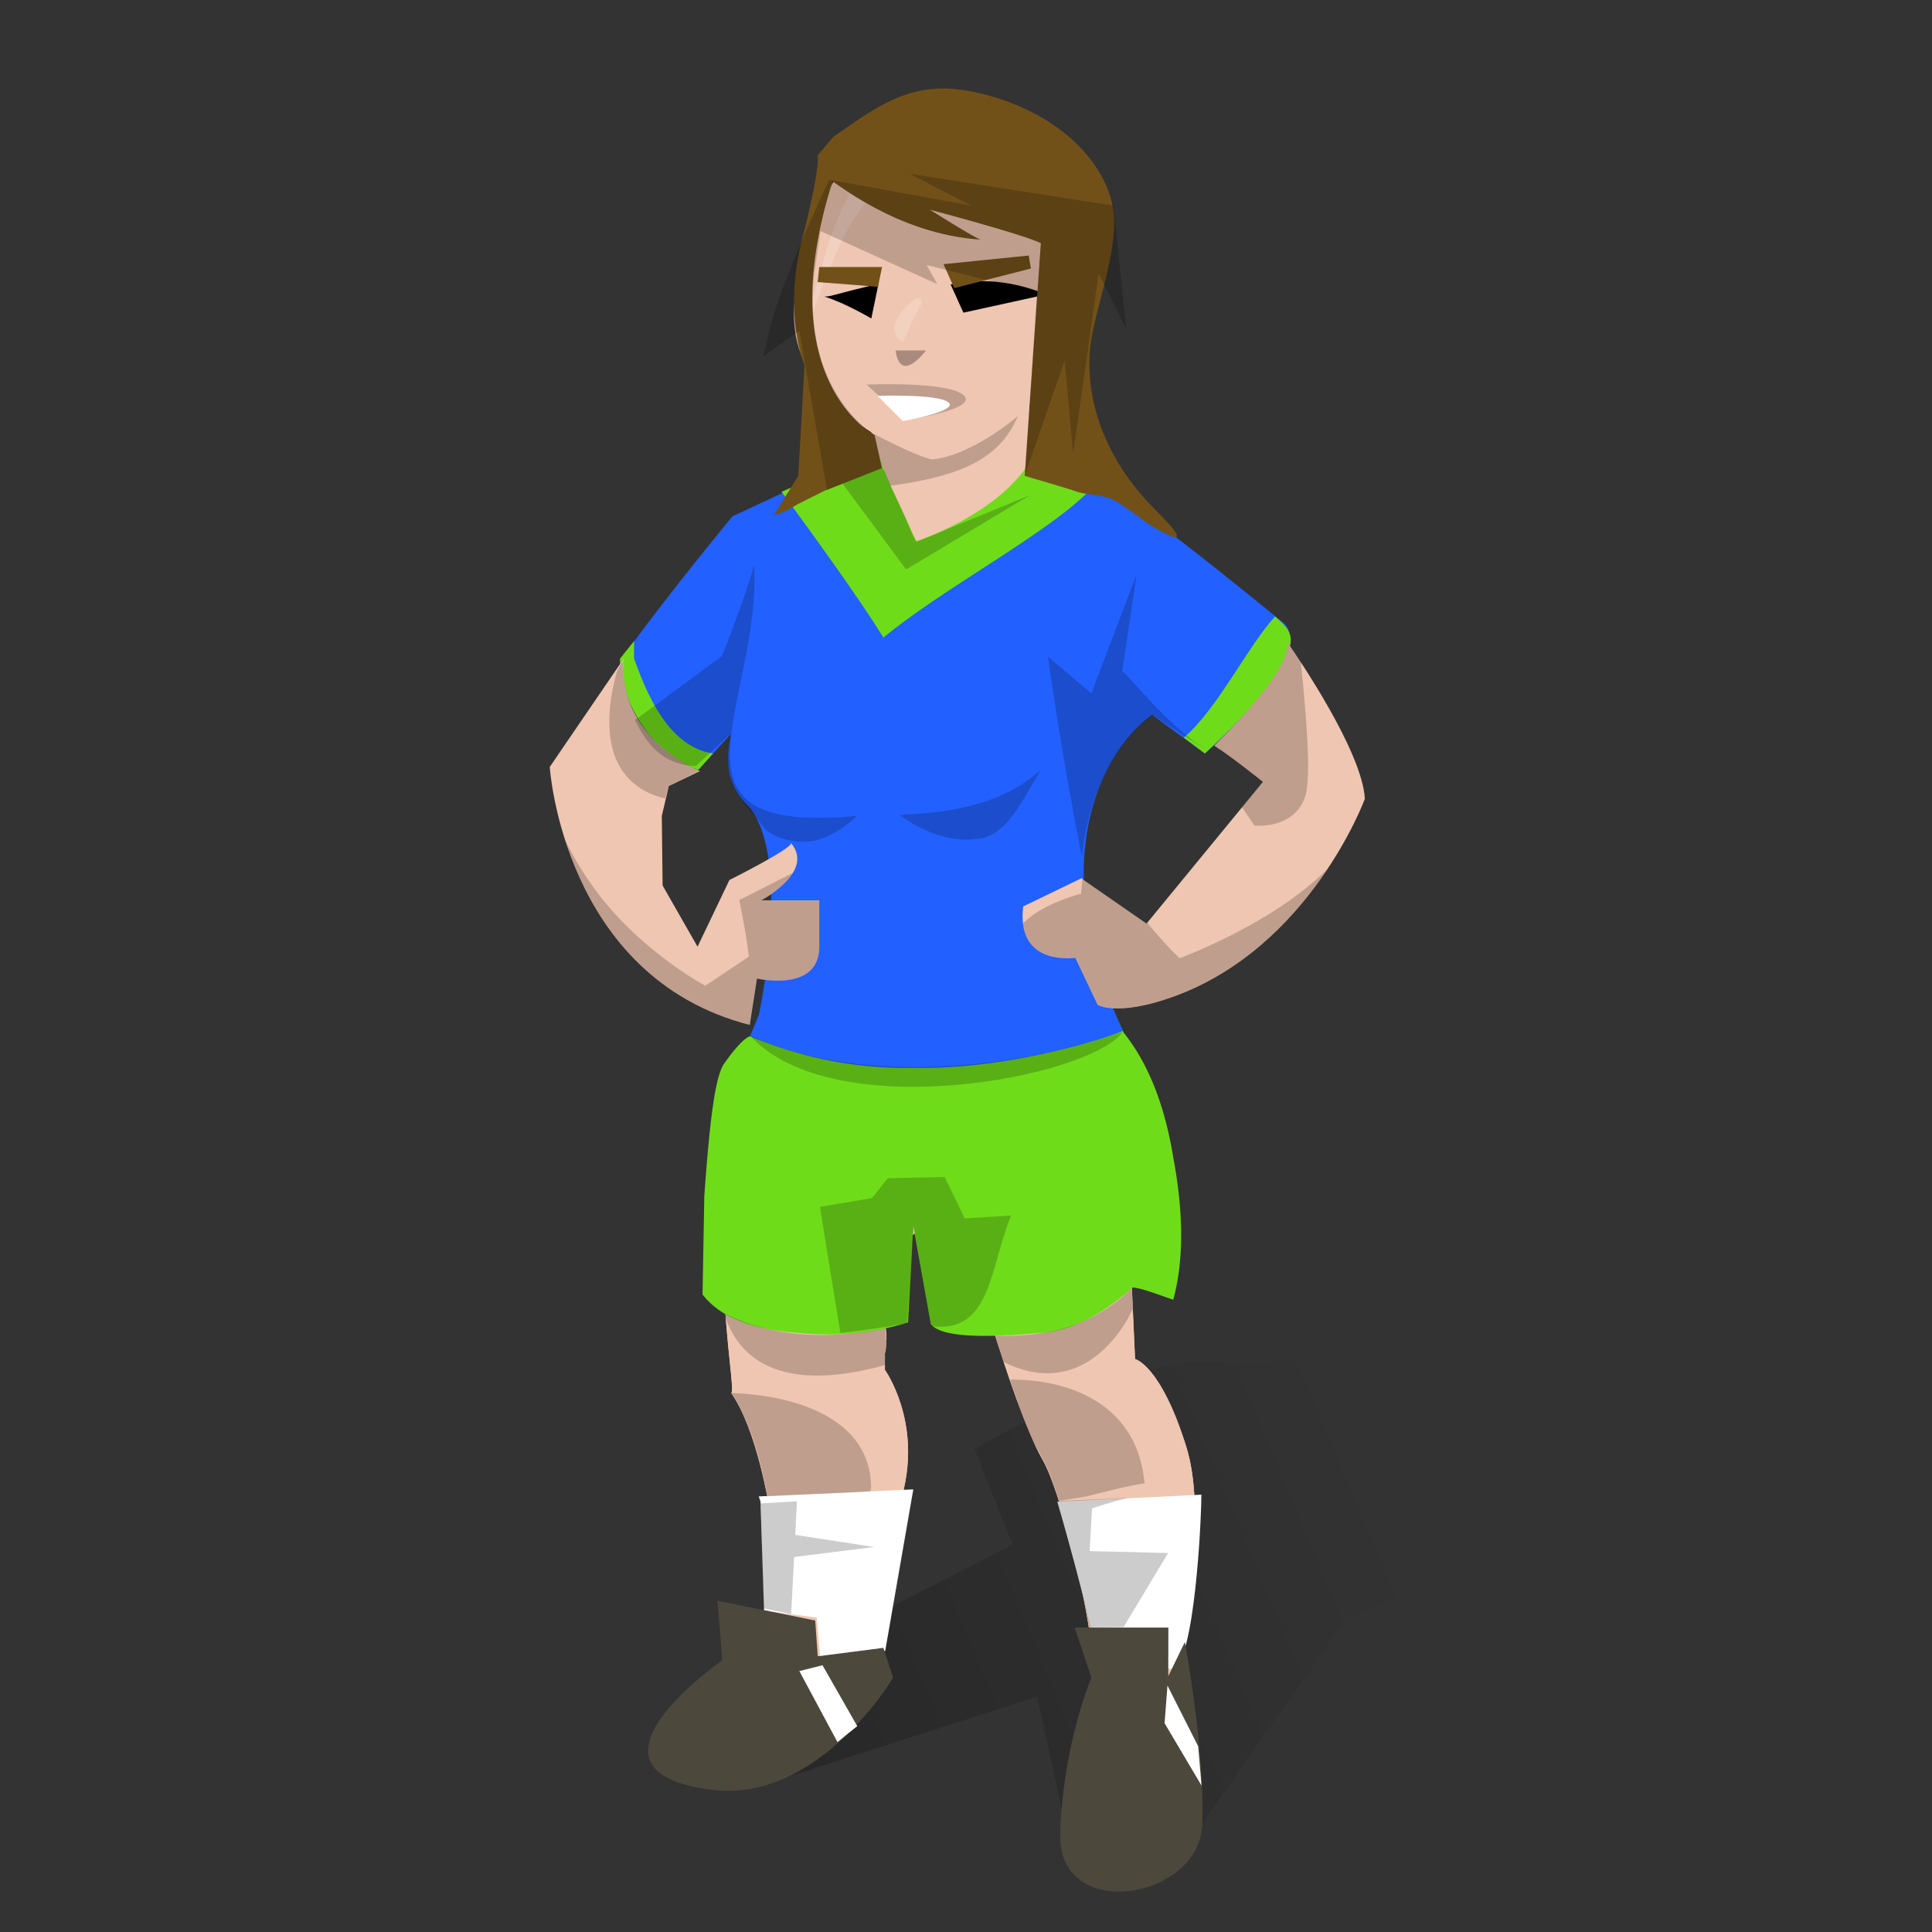
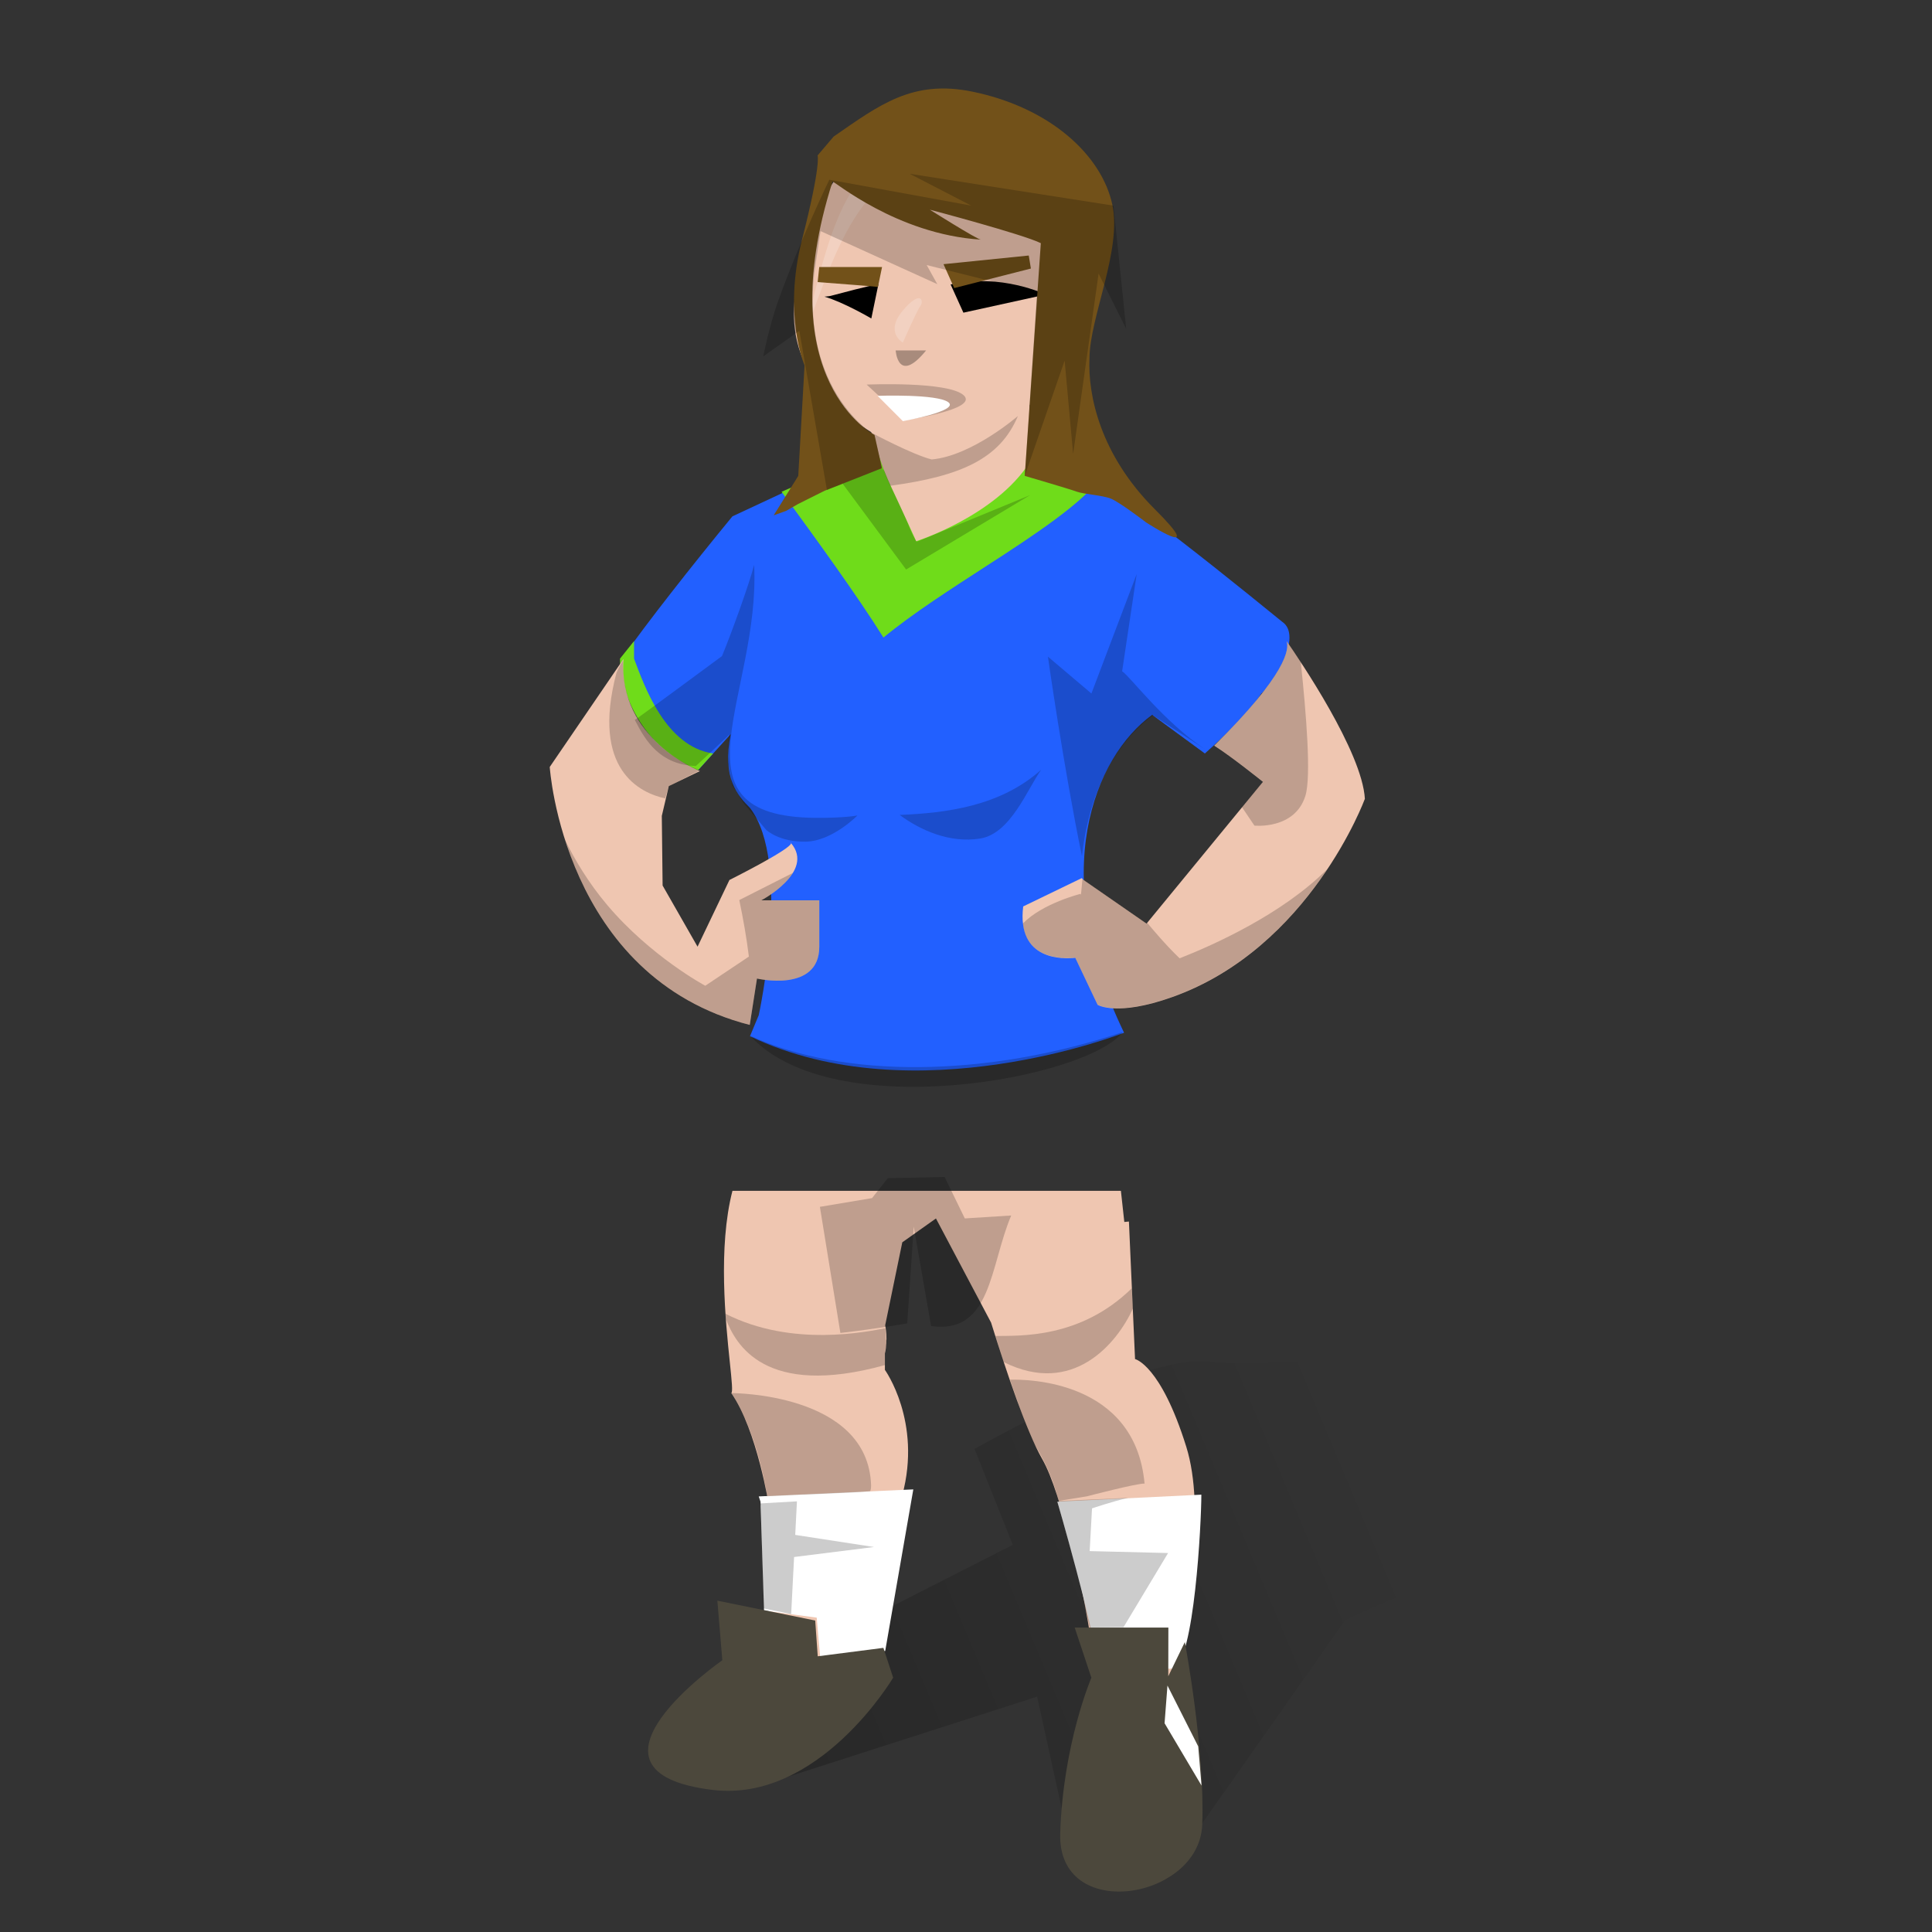
<svg xmlns="http://www.w3.org/2000/svg" fill="none" viewBox="-205 0 1100 1100" width="1100" height="1100" style="--skin-color: #EFC6B1;--hair-color: #725119">
  <rect x="-205" y="0" width="1100" height="1100" fill="#333333" stroke="none" />
  <defs>
    <linearGradient id="handball_women_paint0_linear_586_13831" x1="278" x2="607.5" y1="1046.5" y2="908.5" gradientUnits="userSpaceOnUse">
      <stop />
      <stop offset="1" stop-opacity="0" />
    </linearGradient>
  </defs>
  <g id="handball_women_dropshadow" clip-path="url(#handball_women_clip0_586_13831)">
    <path id="handball_women_Drop shadow" fill="url(#handball_women_paint0_linear_586_13831)" fill-opacity=".3" d="M231.5 1015.5L385.5 966L402.5 1043.5L428 1076C428 1076 451.5 1076 462 1068C472.5 1060 479.122 1038.64 479.122 1038.64L560.797 922.565C560.797 922.565 642.492 879.578 719.88 889.247C797.268 898.919 880.023 849.487 880.023 849.487C880.023 849.487 771.482 802.177 701.612 796.805C702.672 796.805 826.299 772.078 833.818 744.141C841.336 716.203 738.148 724.799 738.148 724.799L706.977 699C706.977 699 611.31 725.878 558.646 724.799C505.987 723.727 573.688 769.945 594.12 766.714C594.12 767.792 523.177 779.604 483.414 775.31C443.647 771.018 349.887 824.97 349.887 824.97L371.643 879.578L171 981.672L231.5 1015.5Z" opacity=".7" />
  </g>
  <g id="handball_women_body">
    <path id="handball_women_body" d="M212.027 678C203.723 710.229 208.119 752.444 210.549 775.776C211.619 786.059 212.308 792.675 211.36 793.151C226.232 814.607 232.818 857.511 232.818 857.511C232.818 857.511 233.006 857.539 233.363 857.594L233.097 917.607L227.857 920.232L258.797 925.596L260.555 947.401L294.994 939.36L308.714 851.326L308.711 851.326C320.024 809.372 298.831 779.956 298.831 779.956V770.547C300.723 762.925 298.99 754.534 298.99 754.534L308.727 707.32L327.892 693.748L359.279 753.033C368.189 781.733 379.568 815.295 388.298 830.534C394.203 840.841 399.708 859.341 404.401 878.979L404.98 878.968C416.316 924.344 418.899 955.362 418.899 955.362L462.685 954.524C462.685 954.524 480.935 913.417 475.443 853.649L475.131 853.663C474.633 842.889 473.204 832.63 470.417 823.727C455.828 776.992 441.247 773.797 441.247 773.797L437.76 695.487L435.134 695.734L433.194 678H212.027Z" style="fill:#EFC6B1" />
  </g>
-   <path id="handball_women_body" d="M212.027 678C203.723 710.229 208.119 752.444 210.549 775.776C211.619 786.059 212.308 792.675 211.36 793.151C226.232 814.607 232.818 857.511 232.818 857.511C232.818 857.511 233.006 857.539 233.363 857.594L233.097 917.607L227.857 920.232L258.797 925.596L260.555 947.401L294.994 939.36L308.714 851.326L308.711 851.326C320.024 809.372 298.831 779.956 298.831 779.956V770.547C300.723 762.925 298.99 754.534 298.99 754.534L308.727 707.32L327.892 693.748L359.279 753.033C368.189 781.733 379.568 815.295 388.298 830.534C394.203 840.841 399.708 859.341 404.401 878.979L404.98 878.968C416.316 924.344 418.899 955.362 418.899 955.362L462.685 954.524C462.685 954.524 480.935 913.417 475.443 853.649L475.131 853.663C474.633 842.889 473.204 832.63 470.417 823.727C455.828 776.992 441.247 773.797 441.247 773.797L437.76 695.487L435.134 695.734L433.194 678H212.027Z" style="fill:#EFC6B1" />
  <g id="womens-euro-handball-2022_4394">
    <g id="womens-euro-handball-2022_women-socks_12">
      <g id="womens-euro-handball-2022_socks_12">
        <path id="womens-euro-handball-2022_Vector_124" fill="white" d="M397 855c7 24 24 86 23 96l43-1c12-4 16-83 16-99l-82 4z" />
        <path id="womens-euro-handball-2022_Vector_125" fill="white" d="M227 852l1 3 2 62 30 4 2 23 37-4 16-92-88 4z" />
      </g>
    </g>
    <g id="womens-euro-handball-2022_women-shirt_47">
      <path id="womens-euro-handball-2022_field_(base_shirt)_12" fill="#2260FF" d="M451 407l30 22c27-24 32-34 32-34 7-5 24-33 12-41-54-44-104-83-123-90-39-8-64-9-81-8-10 1-32 3-49 10l-60 28c-23 28-49 61-63 81 1 27 16 52 43 64l19-21c-5 25 4 35 11 42 24 31 5 118 5 118l-5 12c94 45 213-2 213-2-44-91-17-157 16-181z" />
      <g id="womens-euro-handball-2022_sleves_border_6">
-         <path id="womens-euro-handball-2022_Intersect_11" fill="#6FDC1A" d="M521 351c-15 16-33 53-52 69l12 9c26-24 39-41 39-41 15-25 11-28 1-37z" />
        <path id="womens-euro-handball-2022_Intersect_12" fill="#6FDC1A" d="M201 429c-27-4-39-38-45-54v-10l-8 10c0 23 16 52 44 64l9-10z" />
      </g>
      <path id="womens-euro-handball-2022_neck_32" fill="#6FDC1A" fill-rule="evenodd" d="M420 274c-7-5-14-9-18-10-39-8-64-9-81-8-10 1-32 3-49 10l-32 14c19 26 43 59 58 83 17-14 39-28 59-41 28-18 53-35 63-48z" clip-rule="evenodd" />
    </g>
    <g id="womens-euro-handball-2022_women-pants_47">
-       <path id="womens-euro-handball-2022_base_shorts_12" fill="#6FDC1A" d="M222 590c-3 1-8 6-15 16-5 8-8 33-11 75l-1 56c10 13 28 20 55 22 22 2 42 0 62-6l3-55 10 56c6 7 27 8 62 5 17-1 35-10 53-26 7 1 14 4 23 7 6-22 6-49 0-81-5-31-15-55-29-72 0 1-60 22-118 21a228 228 0 01-94-18z" />
-     </g>
+       </g>
  </g>
  <g id="handball_women_shoes">
    <path id="handball_women_Union" fill="#4C483C" fill-rule="evenodd" d="M259.142 922.66L260.585 943.022L297.97 938.219L303.523 955.201C303.523 955.201 261.306 1026.53 200.591 1019.09C115.071 1008.64 206.267 945.277 206.267 945.277L203.435 911.36L259.142 922.66ZM460.223 926.68H406.882L416.382 955.214C416.382 955.214 400.266 992.683 398.641 1043.86C396.98 1095.02 477.856 1081.81 479.499 1038.9C481.152 995.982 469.598 934.92 469.598 934.92L460.168 954.376L460.223 926.68Z" clip-rule="evenodd" />
-     <path id="handball_women_path272" fill="white" d="M271.832 991.902L250.108 951.43L263.308 948.131L283.091 982.8L278.271 986.62" />
    <path id="handball_women_path276" fill="white" d="M477.217 994.339L459.702 959.675L458.059 981.139L479.098 1016.63L477.217 994.339Z" />
  </g>
  <g id="handball_women_player_default">
    <path id="handball_women_right-arm-side_2" d="M149.948 375.261L108 436.667C108 436.667 115.576 556.303 221.876 583.544L225.987 557.14C225.987 557.14 261.474 565.403 261.474 538.999V512.595H228.448C228.448 512.595 259.193 496.403 245.405 480.064C245.413 479.839 245.276 479.673 244.977 479.572C245.124 479.736 245.266 479.9 245.405 480.064C245.282 483.553 210.307 501.032 210.307 501.032L192.155 538.999L172.263 504.182L171.807 464.527L175.797 447.562L193.5 439C193.5 439 146.987 421.174 149.948 375.261Z" style="fill:#EFC6B1" />
    <path id="handball_women_left-arm-side_2" d="M407.216 545.329L419.919 572.084C419.919 572.084 430.779 578.966 462.47 567.677C540.932 539.726 572.102 454.819 572.102 454.819C570.613 428.082 534.69 375.294 527.518 365C529.123 369.403 527.772 383.635 486.316 424.516C496.217 430.767 514.073 445.149 514.073 445.149L447.786 525.863L411.958 501.041L410.885 499.964L377.562 516.087C373.796 547.112 400.48 546.075 407.216 545.329Z" style="fill:#EFC6B1" />
    <g id="handball_women_overlay_5">
      <path id="handball_women_Intersect_15" fill="black" fill-opacity=".2" d="M173.741 454.591L175.797 447.596L193.5 438.595C193.5 438.595 148.5 423 149.73 375.961C147.771 378.762 145.993 383.061 145.993 383.061C131.371 438.417 159.566 451.501 173.741 454.591Z" />
      <path id="handball_women_Intersect_16" fill="black" fill-opacity=".2" d="M535.615 376.975C538.714 406.401 541.652 442.184 538.224 453.152C532.172 472.486 509.218 470.073 509.218 470.073L502.133 459.59L514.055 445.073C514.055 445.073 496.199 430.691 486.298 424.44C527.754 383.559 529.105 369.327 527.5 364.924C529.061 367.164 531.983 371.417 535.615 376.975Z" />
      <path id="handball_women_Intersect_17" fill="black" fill-opacity=".2" d="M448.121 525.338C450.455 528.176 458.832 538.205 466.636 545.623C485.77 538.102 525.065 520.572 550.75 494.776C533.427 520.758 504.837 552.494 462.437 567.598C430.746 578.887 419.886 572.006 419.886 572.006L407.183 545.251C401.25 545.907 379.845 546.791 377.396 525.796C388.522 514.314 410.233 508.917 410.233 508.917L410.457 509.495L411.309 500.344L411.925 500.963L447.754 525.785L448.121 525.338Z" />
      <path id="handball_women_Intersect_18" fill="black" fill-opacity=".2" d="M246.445 496.996L215.926 512.454C218.097 522.992 220.048 533.696 221.382 544.64L196.554 561.24C196.554 561.24 165.507 544.64 140.666 515.21C129.856 502.405 122.081 489.165 116.746 478.294C128.738 515.577 156.816 566.87 221.883 583.544L225.994 557.14C225.994 557.14 261.481 565.403 261.481 539V512.595H228.455C228.455 512.595 240.963 506.007 246.445 496.996Z" />
    </g>
  </g>
  <g id="handball_women_body_overlay">
    <path id="handball_women_Intersect_21" fill="black" fill-opacity=".2" d="M299.063 756.26C289.337 757.992 246.302 767.452 208.064 748C208.175 749.743 208.229 749.461 208.354 751.148C213.847 765.237 230.232 796.188 298.859 777.226V769.878C300.751 762.256 299.463 762.789 299.463 762.789L299.063 756.26Z" />
    <path id="handball_women_Intersect_22" fill="black" fill-opacity=".2" d="M439.369 733.509C410.028 762.304 375.479 760.439 361.742 760.657C362.749 763.803 365.388 772.327 366.43 775.485C405.889 795.267 431.017 764.811 440.024 745.066L439.369 733.509Z" />
    <path id="handball_women_Intersect_23" fill="black" fill-opacity=".2" d="M397.83 854.53L413.749 851.965C413.749 851.965 442.421 844.473 446.671 844.697C441.325 785.75 379.595 785.257 370.028 785.537C375.355 800.365 379.816 814.875 384.419 822.912C389.09 831.064 393.864 839.617 397.83 854.53Z" />
    <path id="handball_women_Intersect_24" fill="black" fill-opacity=".2" d="M290.41 849.026C290.41 849.026 291.026 848.102 290.965 845.707C289.309 792.905 211.396 793.165 211.396 793.165L212.861 795.297C227.25 819.146 231.78 851.921 231.78 851.921C248.523 850.977 281.564 850.031 290.41 849.026Z" />
    <path id="handball_women_Shorts" fill="black" fill-opacity=".2" d="M325.141 755.014L315.244 698.418L311.533 753.467C311.533 753.467 295.085 756.45 273.478 758.935L261.814 687.127L291.504 682.149L300.459 670.82L332.826 670.116L344.327 693.719L370.736 692.055C358.492 720.927 359.642 759.781 325.141 755.014Z" />
    <path id="handball_women_Shorts_2" fill="black" fill-opacity=".2" d="M222.014 589.656C275.026 614.201 356.684 613.535 434.258 587.607C414.197 613.963 269.068 641.13 222.014 589.656Z" />
    <path id="handball_women_Shirt" fill="black" fill-opacity=".2" d="M481.199 426.675C457.366 410.766 438.764 385.472 433.898 382.177L442.188 326.83L416.403 394.856L391.642 373.871C391.642 373.871 400.509 436.604 411.02 487.512C417.501 427.833 451.514 407.291 451.514 407.291L481.199 426.675Z" />
    <path id="handball_women_Shirt_2" fill="black" fill-opacity=".2" d="M387.804 438.255C364.304 459.237 333.529 462.874 307.231 463.993C318.981 472.666 335.675 480.235 353.113 477.422C370.459 474.624 379.971 449.166 387.804 438.255Z" />
    <path id="handball_women_Shirt_3" fill="black" fill-opacity=".2" d="M296.598 266.049L274.645 275.239L310.893 324.251L381.46 281.907L317.02 308.424C310.779 300.213 306.569 276.088 296.598 266.049Z" />
    <path id="handball_women_Shirt_4" fill="black" fill-opacity=".2" d="M253.866 479.204C268.949 478.866 283.185 464.291 283.185 464.291C283.185 464.291 276.07 465.779 259.289 465.646C173.365 464.968 228.106 395.145 224.377 321.593C221.509 332.816 210.998 361.719 206.072 373.543C203.045 375.778 156.583 410.099 156.418 409.889C162.673 422.138 170.823 435.31 191.16 436.158C196.245 431.582 210.311 418.193 210.311 418.193L209.633 426.159L209.464 434.802L212.006 447.174L218.446 457.342L231.326 472.595C231.326 472.595 238.783 479.543 253.866 479.204Z" />
    <path id="handball_women_Intersect_25" fill="black" fill-opacity=".2" d="M415.414 883.129L460.062 884.231L434.686 926.455L415.387 926.654C411.867 909.615 404.781 882.161 396.883 854.63L437.272 852.839C427.963 854.966 416.748 858.814 416.748 858.814L415.414 883.129Z" />
    <path id="handball_women_Intersect_26" fill="black" fill-opacity=".2" d="M248.746 854.803L247.77 873.908L292.601 880.804L247.121 886.497L245.46 918.981L229.685 915.761L228.178 857.6C228.178 857.6 228.009 856.949 227.767 855.998L248.746 854.803Z" />
  </g>
  <g id="handball_women_head">
    <path id="handball_women_neck" d="M381.276 174.588V263.24C361.565 293.907 316.645 308.152 316.645 308.152C316.645 308.152 309.496 292.343 302.105 276.588C297.664 267.148 294.639 257.352 292.693 251.048C291.406 246.879 290.59 244.238 290.148 244.238C372.233 229.33 350.5 181 381.276 174.588Z" style="fill:#EFC6B1" />
    <path id="handball_women_face" d="M325.794 261.585C325.794 261.585 241.638 238.488 247.271 172.267C251.89 118.094 280.648 67.236 334.997 67.236C389.359 67.236 430.127 119.106 406.663 187.073C383.187 255.036 325.794 261.585 325.794 261.585Z" style="fill:#EFC6B1" />
    <g id="handball_women_overlay_7">
      <path id="handball_women_path970" fill="black" fill-opacity=".3" d="M322.266 199.538H304.961C304.961 199.538 306.221 219.301 322.266 199.538Z" />
      <path id="handball_women_path972" fill="black" fill-opacity=".2" d="M288.44 218.968C288.44 218.968 334.743 216.952 343.662 225.037C352.575 233.137 310.334 239.182 310.334 239.182L288.44 218.968Z" />
      <path id="handball_women_path974" fill="white" d="M294.667 225.37C294.667 225.37 328.849 224.158 335.029 229.087C341.188 234.028 309.054 239.785 309.054 239.785L294.667 225.37Z" />
      <path id="handball_women_Vector 16" fill="white" fill-opacity=".2" d="M253.103 190.6C269.501 119.96 280.236 83.313 331.281 79.429H354.233C285.657 92.904 275.574 129.661 253.103 190.6Z" />
      <path id="handball_women_Vector 17" fill="white" fill-opacity=".2" d="M309.045 176.817C319.56 164.408 321.022 171.684 319.088 174.104C317.153 176.523 309.045 195.068 309.045 195.068C309.045 195.068 298.53 189.226 309.045 176.817Z" />
      <path id="handball_women_path976" fill="black" d="M336.248 161.966L343.522 178.023L390.438 167.714C390.438 167.714 364.979 155.372 336.248 161.966Z" />
      <path id="handball_women_path980" fill="black" d="M295.113 161.913C292.209 161.913 270.887 167.719 268.001 168.444C267.134 168.656 265.819 168.796 264.4 168.902C275.307 172.049 291.095 181.322 291.095 181.322L295.113 161.913Z" />
      <path id="handball_women_path436" fill="black" fill-opacity=".2" d="M301.909 276.566C342.235 271.107 364.355 261.188 374.552 236.854C374.552 236.854 348.383 259.587 325.472 261.585C314.624 258.908 291.3 246.439 291.3 246.439C293.173 252.863 296.114 263.1 300.037 272.452L301.909 276.566Z" />
    </g>
    <path id="handball_women_right-eyebrow" d="M380.737 145.48L332.197 150.41L338.296 164.018L381.943 152.895L380.737 145.48Z" style="fill:#725119" />
    <path id="handball_women_left-eyebrow" d="M297.206 152.031H261.447L260.543 160.613C266.915 161.081 297.311 163.413 294.85 163.413L297.206 152.031Z" style="fill:#725119" />
  </g>
  <g id="handball_women_haircut_long">
    <path id="handball_women_long" d="M292.909 247.643C292.909 247.643 233 216.913 269 103.413C269.297 102.451 305.327 133.439 353.492 136.44C351.479 136.44 324.388 119.376 324.388 119.376C324.388 119.376 377.574 133.439 387.602 138.45L378.453 270.952C378.453 270.952 404 278.413 408 279.913C412 281.413 422.5 281.913 427.5 283.913C432.5 285.913 447.5 297.413 447.5 297.413C447.5 297.413 483.5 320.826 452.5 289.913C421.5 259 414.315 225.1 415.315 204.013C415.315 181 433.883 142.45 428.315 116.518C422.289 88.41 393 61.304 348.703 52.189C314.581 45.167 295.758 59.699 269.645 77.754L260.5 88.5C260.5 88.5 262.663 93.277 251.645 136.44C240.598 179.588 253.076 208 253.076 208L249.5 270.952L235.5 293.413L242.5 290.913L249.5 286.913L264.5 279.413L297.141 266.548L292.909 247.643Z" style="fill:#725119" />
    <g id="handball_women_overlay_8">
      <path id="handball_women_path992" fill="black" fill-opacity=".2" d="M267.177 102.327C267.177 102.327 250.127 137.617 238.039 171.451C233.195 184.747 229.569 202.873 229.569 202.873L250.117 188.373L265.82 279.001L297.14 266.548L292.909 247.643C292.909 247.643 251.318 223.421 258.568 155.748L262.194 131.575L328.664 161.787L322.618 150.913L385.45 166.622L378.453 270.952L401.165 205.289L405.997 258.456L420.495 155.748L436.203 187.164L428.953 117.075L312.948 98.949L347.992 117.075L267.177 102.327Z" />
    </g>
  </g>
</svg>